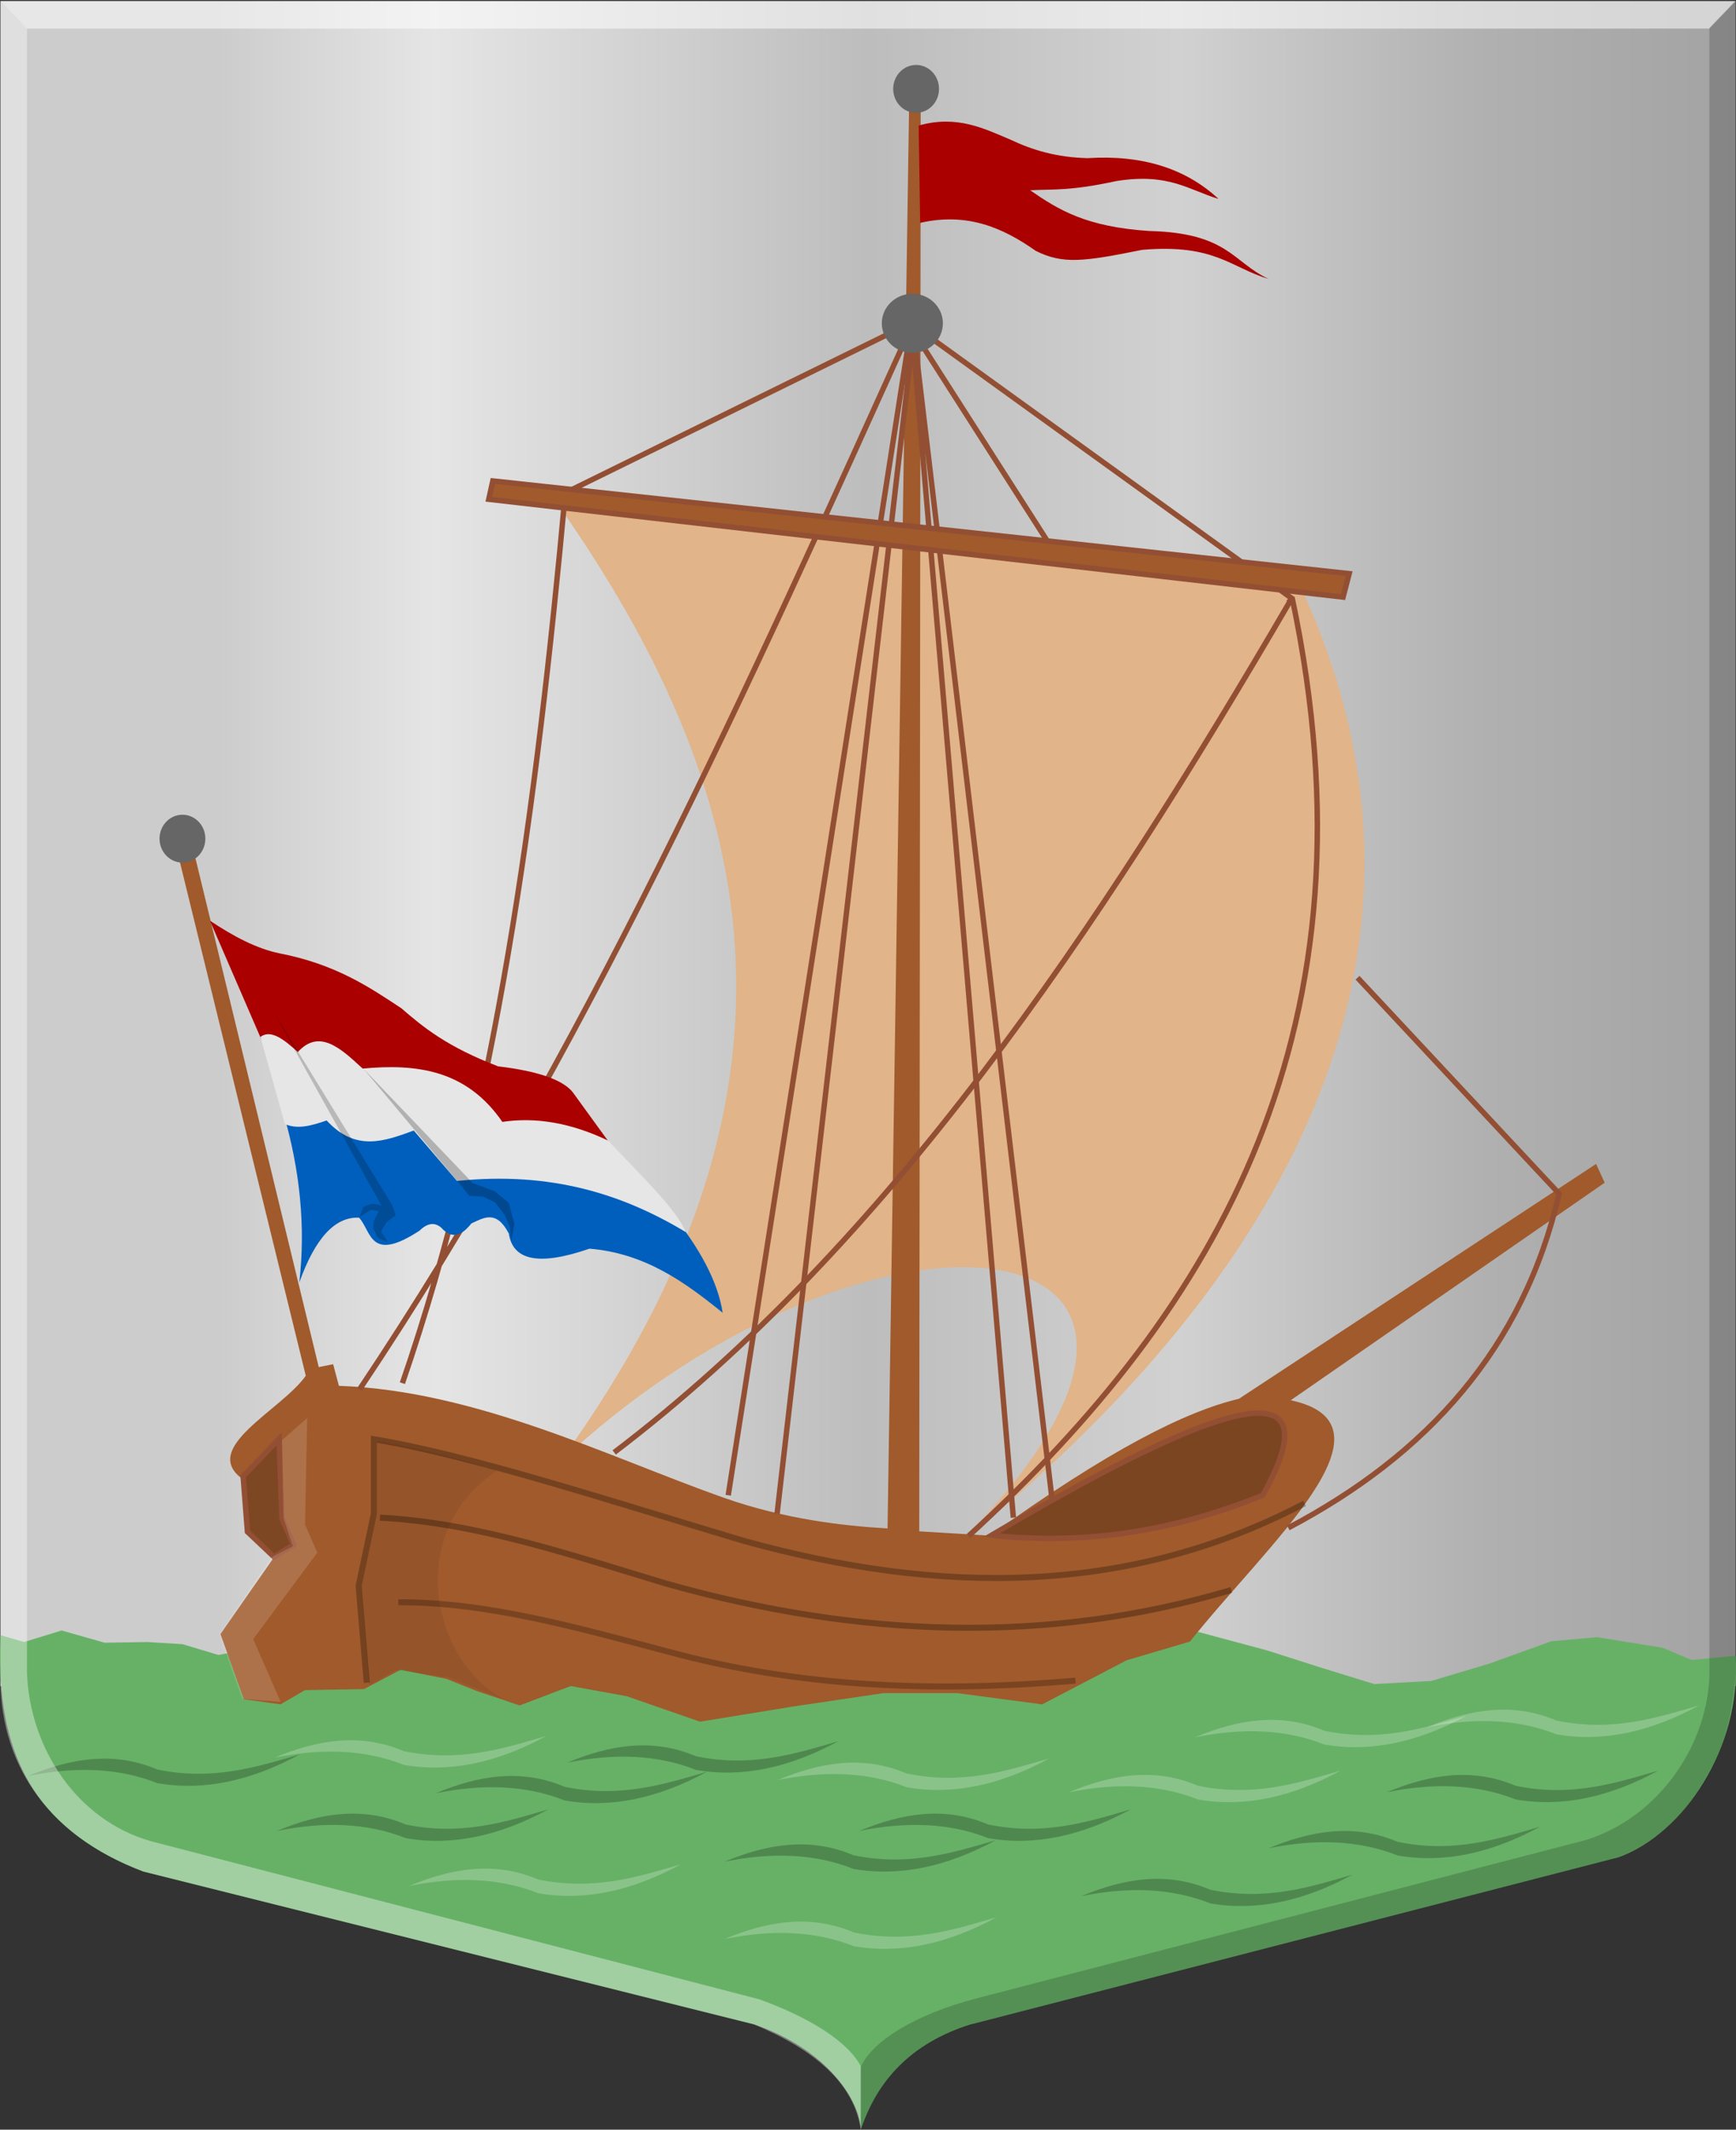
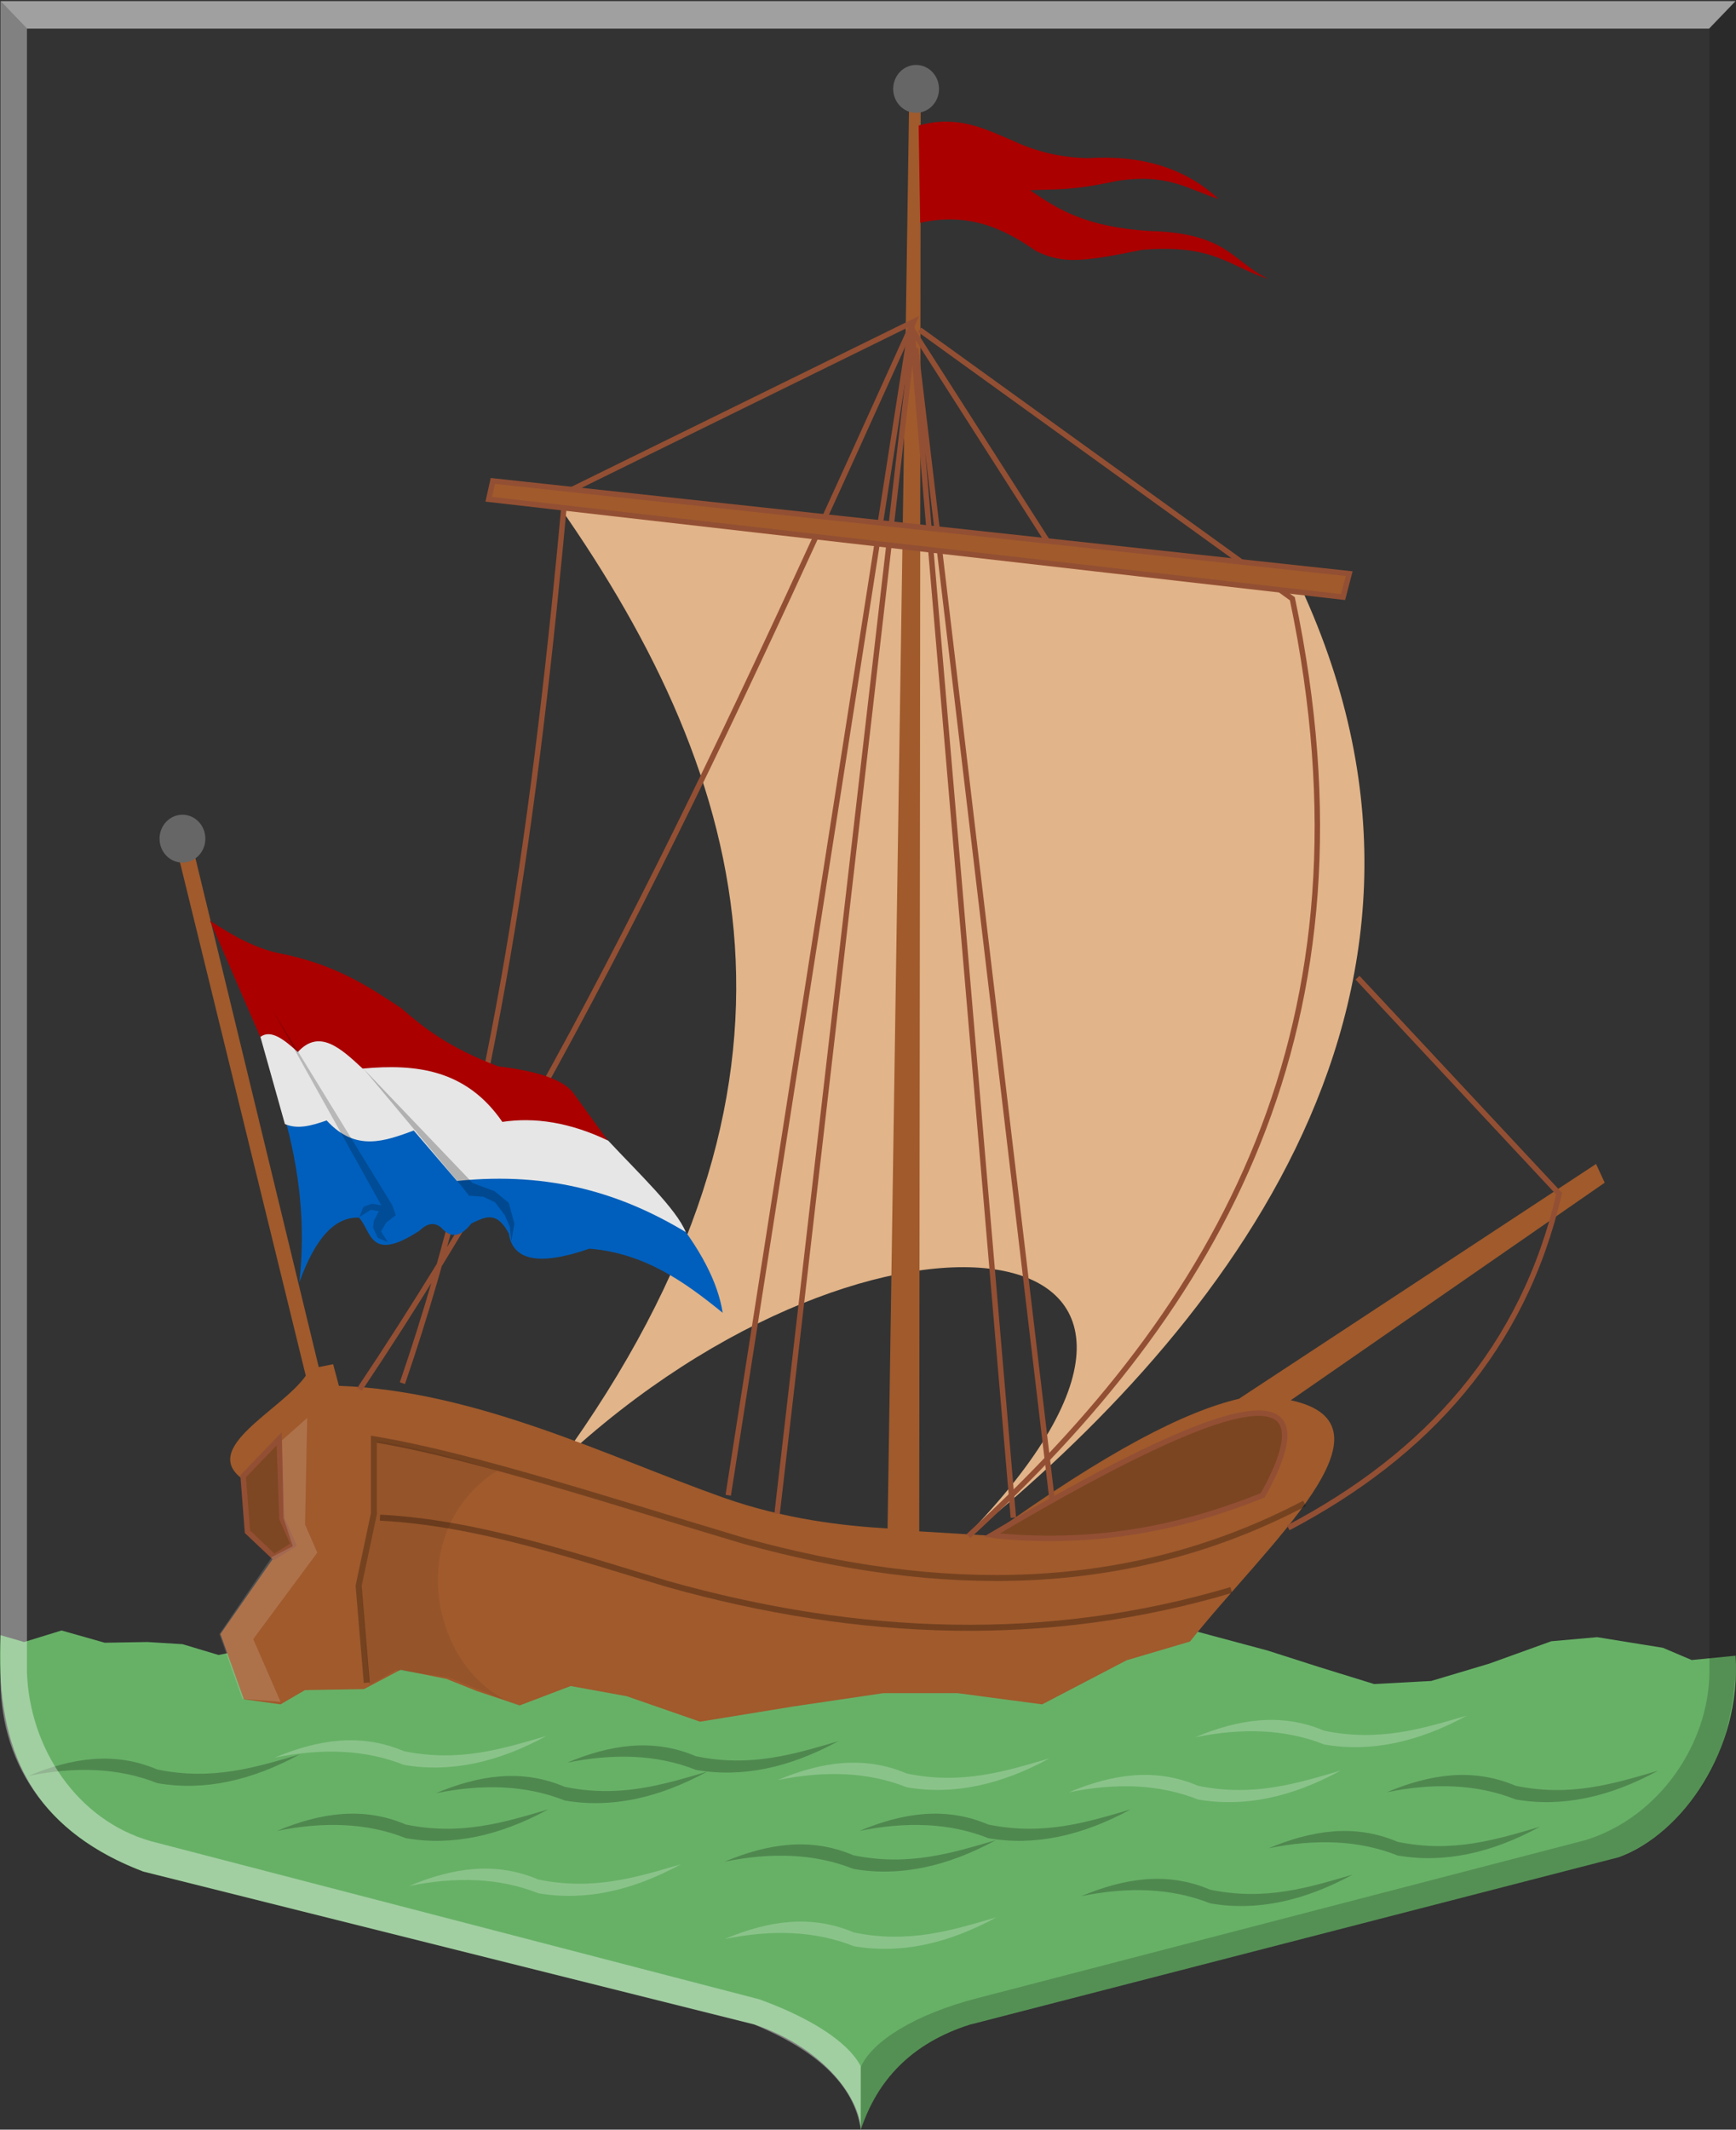
<svg xmlns="http://www.w3.org/2000/svg" xmlns:xlink="http://www.w3.org/1999/xlink" width="608.88" height="746.622">
  <rect width="100%" height="100%" fill="#333333" stroke="none" />
  <defs>
    <linearGradient id="a">
      <stop style="stop-color:#a3a3a3;stop-opacity:1" offset="0" />
      <stop style="stop-color:#b0b0b0;stop-opacity:1" offset=".143" />
      <stop offset=".321" style="stop-color:#d1d1d1;stop-opacity:1" />
      <stop style="stop-color:#bdbdbd;stop-opacity:1" offset=".5" />
      <stop offset=".75" style="stop-color:#e5e5e5;stop-opacity:1" />
      <stop style="stop-color:#ccc;stop-opacity:1" offset=".875" />
      <stop offset="1" style="stop-color:#ccc;stop-opacity:1" />
    </linearGradient>
    <linearGradient y2="-729.794" x2="-45.714" y1="-729.794" x1="-654.286" gradientTransform="matrix(1 0 0 .987 41.415 1114.796)" gradientUnits="userSpaceOnUse" id="b" xlink:href="#a" />
  </defs>
-   <path style="fill:url(#b);fill-opacity:1;stroke:none" transform="matrix(-1 0 0 1 -4.131 -99.051)" d="M-612.871 99.437H-4.3v590.718h-608.571z" />
  <path style="fill:#67b167;fill-opacity:1;stroke:none" d="M306.042 845.673c-.214-10.125-11.701-28.17-37.457-36.95L54.299 755.152c-42.898-16.457-51.553-47.485-50-82.857l8.293 2.41 13.132-4.04 15.153 4.292 14.9-.252 12.374.757 12.627 3.788 10.101-2.02 328.805-7.324 28.9 7.746 17.858 5.714 19.643 6.072 20-1.072 20.357-6.071 21.786-7.857 16.071-1.429 23.07 3.716 10.102 4.293 15.4-1.515c2.036 32.808-18.326 62.424-41.16 70.71l-227.284 58.59c-20.957 6.678-32.649 19.727-38.385 36.87z" transform="translate(-4.131 -99.051)" />
-   <path style="fill:#000;fill-opacity:.231;stroke:none" d="M258.233 751.725c15.068-6.316 30.136-8.708 45.204-2.273 19.328 3.997 34.606-.781 50.003-5.303-16.995 9.263-33.681 12.958-50.003 10.101-13.654-5.437-28.858-5.837-45.204-2.525z" transform="translate(-4.131 -99.051)" />
+   <path style="fill:#000;fill-opacity:.231;stroke:none" d="M258.233 751.725c15.068-6.316 30.136-8.708 45.204-2.273 19.328 3.997 34.606-.781 50.003-5.303-16.995 9.263-33.681 12.958-50.003 10.101-13.654-5.437-28.858-5.837-45.204-2.525" transform="translate(-4.131 -99.051)" />
  <path style="fill:#000;fill-opacity:.231;stroke:none" d="M305.52 740.946c15.068-6.316 30.136-8.708 45.204-2.273 19.328 3.997 34.606-.782 50.003-5.303-16.995 9.263-33.681 12.958-50.003 10.101-13.654-5.438-28.858-5.837-45.204-2.525zM383.377 763.803c15.068-6.316 30.136-8.708 45.204-2.273 19.329 3.997 34.606-.781 50.003-5.303-16.995 9.263-33.681 12.958-50.003 10.101-13.654-5.438-28.858-5.837-45.204-2.525zM101.234 740.946c15.068-6.316 30.136-8.708 45.204-2.273 19.329 3.997 34.607-.782 50.003-5.303-16.995 9.263-33.68 12.958-50.003 10.101-13.654-5.438-28.858-5.837-45.204-2.525zM156.948 727.731c15.068-6.316 30.137-8.707 45.205-2.272 19.328 3.997 34.606-.782 50.002-5.304-16.995 9.264-33.68 12.959-50.002 10.102-13.654-5.438-28.858-5.838-45.205-2.526z" transform="translate(-4.131 -99.051)" />
  <path style="fill:#000;fill-opacity:.231;stroke:none" d="M203.02 717.017c15.068-6.316 30.136-8.707 45.204-2.273 19.328 3.998 34.606-.781 50.003-5.303-16.995 9.263-33.681 12.958-50.003 10.102-13.654-5.438-28.858-5.838-45.204-2.526zM449.091 747.017c15.068-6.316 30.136-8.707 45.205-2.273 19.328 3.998 34.606-.781 50.002-5.303-16.995 9.263-33.68 12.958-50.002 10.102-13.654-5.438-28.858-5.838-45.205-2.526zM490.52 727.374c15.068-6.316 30.136-8.707 45.204-2.272 19.328 3.997 34.606-.782 50.003-5.304-16.995 9.264-33.681 12.958-50.003 10.102-13.654-5.438-28.858-5.838-45.204-2.526zM14.091 721.66c15.068-6.316 30.136-8.707 45.205-2.273 19.328 3.998 34.606-.781 50.002-5.303-16.995 9.263-33.68 12.958-50.002 10.101-13.654-5.437-28.858-5.837-45.205-2.525z" transform="translate(-4.131 -99.051)" />
  <path style="fill:#fff;fill-opacity:.231;stroke:none" d="M147.663 760.231c15.068-6.316 30.136-8.707 45.204-2.272 19.328 3.997 34.606-.782 50.003-5.304-16.996 9.264-33.681 12.959-50.003 10.102-13.654-5.438-28.858-5.838-45.204-2.526zM258.377 778.803c15.068-6.316 30.136-8.708 45.204-2.273 19.329 3.997 34.606-.781 50.003-5.303-16.995 9.263-33.681 12.958-50.003 10.101-13.654-5.438-28.858-5.837-45.204-2.525zM379.091 727.374c15.068-6.316 30.136-8.707 45.205-2.272 19.328 3.997 34.606-.782 50.002-5.304-16.995 9.264-33.68 12.958-50.002 10.102-13.654-5.438-28.858-5.838-45.205-2.526zM276.948 723.089c15.069-6.317 30.137-8.708 45.205-2.273 19.328 3.997 34.606-.782 50.002-5.304-16.995 9.264-33.68 12.959-50.002 10.102-13.654-5.438-28.858-5.838-45.205-2.525zM100.52 715.231c15.068-6.316 30.136-8.707 45.204-2.272 19.328 3.997 34.606-.782 50.003-5.304-16.995 9.264-33.681 12.959-50.003 10.102-13.654-5.438-28.858-5.838-45.204-2.526zM423.377 708.089c15.068-6.317 30.136-8.708 45.204-2.273 19.329 3.997 34.606-.782 50.003-5.304-16.995 9.264-33.68 12.959-50.003 10.102-13.654-5.438-28.858-5.838-45.204-2.525z" transform="translate(-4.131 -99.051)" />
-   <path style="fill:#fff;fill-opacity:.231;stroke:none" d="M504.806 704.517c15.068-6.316 30.136-8.707 45.204-2.273 19.328 3.998 34.606-.781 50.002-5.303-16.995 9.263-33.68 12.958-50.002 10.102-13.654-5.438-28.858-5.838-45.204-2.526z" transform="translate(-4.131 -99.051)" />
  <path style="fill:#e1b489;fill-opacity:1;stroke:none" d="M200.018 276.187c67.987 97.048 96.891 202.632.247 335.634 112.172-105.021 253.4-84.666 139.286 29.285 88.073-70.248 188.864-189.225 120.714-336.428z" transform="translate(-4.131 -99.051)" />
  <path style="fill:#a05a2c;fill-opacity:1;stroke:none" d="m89.301 617.639 2.143 17.857 8.928 9.286-18.928 27.143 8.214 22.857 12.857 1.786 8.572-5 20.714-.358 12.857-6.785 16.072 3.214 10.714 4.286 15 5 17.857-6.786 19.643 3.571 25.714 8.929 32.857-5.357 31.429-4.643h26.071l29.643 3.929 29.615-15.458 22.224-6.566c26.964-33.928 75.376-75.95 35.355-84.6l110.107-76.267-3.03-6.566-125.26 82.328c-18.786 4.438-45.738 18.002-87.378 47.982l-24.749-1.515.505-502.046-4.04.505-7.576 500.53c-15.653-.923-36.214-3.241-57.771-10.88-40.253-14.266-86.447-37.419-134.663-39.122l-2.02-7.576-5.051 1.01-44.447-183.343-5.05 3.03 44.95 183.343c-8.533 12.153-37.457 25.325-22.078 36.282z" transform="translate(-4.131 -99.051)" />
  <path style="fill:#000;fill-opacity:.231;stroke:#934f33;stroke-width:1.9;stroke-miterlimit:4;stroke-opacity:1;stroke-dasharray:none" d="M352.05 637.178c95.544-56.575 116.39-52.42 95-13.929-27.22 10.981-57.093 17.543-92.857 14.286z" transform="translate(-4.131 -99.051)" />
  <path style="fill:none;stroke:#000;stroke-width:2.1;stroke-linecap:butt;stroke-linejoin:miter;stroke-miterlimit:4;stroke-opacity:.269;stroke-dasharray:none" d="m132.765 688.964-2.857-33.929 5.357-25.357v-26.072c34.274 5.633 84.156 22.072 130 35.715 68.492 18.864 134.59 19.256 196.428-13.215" transform="translate(-4.131 -99.051)" />
  <path style="fill:none;stroke:#000;stroke-width:2.1;stroke-linecap:butt;stroke-linejoin:miter;stroke-miterlimit:4;stroke-opacity:.292;stroke-dasharray:none" d="M137.408 631.106c34.234 1.773 67.39 13.249 100.714 23.215 67.786 19.05 133.88 21.178 197.857 2.143" transform="translate(-4.131 -99.051)" />
-   <path style="fill:none;stroke:#000;stroke-width:2.1;stroke-linecap:butt;stroke-linejoin:miter;stroke-miterlimit:4;stroke-opacity:.241;stroke-dasharray:none" d="M143.836 660.75c31.31-.042 62.62 8.888 93.929 17.142 47.329 12.96 95.292 14.494 143.571 10.357" transform="translate(-4.131 -99.051)" />
  <path style="fill:#000;fill-opacity:.212;stroke:#934f33;stroke-width:1.9;stroke-miterlimit:4;stroke-opacity:1;stroke-dasharray:none" d="m89.406 616.609 12.627-13.132 1.01 28.032 4.04 9.09-6.818 4.294-9.344-8.839z" transform="translate(-4.131 -99.051)" />
  <path style="fill:#fff;fill-opacity:.146;stroke:none" d="m102.538 695.653-9.596-21.97 22.475-30.305-4.293-9.85.758-37.375-8.839 7.829.505 27.274 3.283 9.849-7.323 3.788-18.436 27.022 8.082 22.728z" transform="translate(-4.131 -99.051)" />
  <path style="fill:none;stroke:#934f33;stroke-width:1.9;stroke-linecap:butt;stroke-linejoin:miter;stroke-miterlimit:4;stroke-opacity:1;stroke-dasharray:none" d="M145.265 583.964c32.725-94.93 47.062-202.117 57.143-312.143l122.143-60C266.456 340.219 208.77 468.84 130.265 586.106M326.693 214.678l130.715 94.286C488.993 459.27 431.563 557.3 343.836 637.535" transform="translate(-4.131 -99.051)" />
  <path style="fill:none;stroke:#934f33;stroke-width:1.9;stroke-linecap:butt;stroke-linejoin:miter;stroke-miterlimit:4;stroke-opacity:1;stroke-dasharray:none" d="m375.265 294.678-50.714-79.286-47.858 414.286" transform="translate(-4.131 -99.051)" />
-   <path style="fill:none;stroke:#934f33;stroke-width:1.9;stroke-linecap:butt;stroke-linejoin:miter;stroke-miterlimit:4;stroke-opacity:1;stroke-dasharray:none" d="M219.55 608.25c96.25-73.147 169.178-182.056 237.143-298.572l-.714-.714" transform="translate(-4.131 -99.051)" />
  <path style="fill:none;stroke:#934f33;stroke-width:1.9;stroke-linecap:butt;stroke-linejoin:miter;stroke-miterlimit:4;stroke-opacity:1;stroke-dasharray:none" d="m259.55 623.25 64.286-410.715 35.715 418.571M373.122 624.678l-47.857-403.572M480.265 441.82l70.714 75.715c-12.501 54.178-46.335 91.515-95 117.143" transform="translate(-4.131 -99.051)" />
  <path style="fill:#a05a2c;stroke:#934f33;stroke-width:1.9;stroke-miterlimit:4;stroke-opacity:1;stroke-dasharray:none" d="m176.984 267.66-1.429 6.428 299.643 34.286 2.143-8.215z" transform="translate(-4.131 -99.051)" />
  <path style="fill:#a00;stroke:none" d="m77.765 421.82 20.714 47.858c40.008 11.063 82.817 32.393 119.015 29.487l-12.586-17.344c-3.632-4.325-12.339-7.297-26.072-8.929-17.731-6.786-26.108-13.571-33.928-20.357-11.669-7.737-23.305-15.49-42.857-19.286-7.725-1.588-15.89-5.808-24.286-11.428z" transform="translate(-4.131 -99.051)" />
  <path style="fill:#005fbc;fill-opacity:1;stroke:none" d="M103.548 489.33c5.844 20.114 7.793 39.905 5.556 59.346 5.623-15.76 12.644-23.13 20.96-22.728 4.426 4.79 3.661 16.007 21.214 4.545 2.887-2.817 5.39-2.95 7.605-1.056 2.95 3.254 6.286 3.995 10.578-1.47 4.377-2.017 8.754-4.874 13.132 3.536 1.37 9.182 10.084 11.606 28.284 5.304 19.363 1.596 33.321 11.6 46.72 22.476-1.643-10.703-7.87-22.717-18.94-36.113l-22.477-15.153-88.893-23.233z" transform="translate(-4.131 -99.051)" />
  <path style="fill:#e6e6e6;stroke:none" d="m95.467 462.56 8.586 30.558c4.58 1.998 9.6.477 14.647-1.263 10.186 11.136 20.372 7.257 30.558 3.535l15.152 17.678c33.207-3.45 58.413 4.79 80.244 17.93-3.247-8.064-16.298-20.4-27.211-32.072-13.454-6.428-25.737-8.259-37.123-6.566-12.66-18.394-30.26-20.422-48.993-18.688-7.576-7.011-15.152-14.125-22.728-5.808-4.705-4.224-9.361-8.085-13.132-5.304z" transform="translate(-4.131 -99.051)" />
  <path style="fill:#000;fill-opacity:.203;stroke:none" d="m99.76 453.217 38.133 68.437-3.283-.63-3.03 1.135-1.389 3.536 4.04-2.525 2.779.505-1.768 3.409-.253 2.4 1.642 3.535 3.535 1.515-2.399-3.788 1.894-3.157 3.283-2.525-1.263-3.536z" transform="translate(-4.131 -99.051)" />
  <path style="fill:#000;fill-opacity:.231;stroke:none" d="m131.515 473.606 34.464 41.25 2.679 3.393 5 .357 4.107 1.965 3.393 4.464 1.785 4.107.536 5 1.072-6.071-1.965-7.322-5-4.107-7.678-2.857z" transform="translate(-4.131 -99.051)" />
  <path style="fill:#000;fill-opacity:.071;stroke:none" d="M136.378 604.234v25.002l-5.556 26.516 2.778 34.093 9.344-5.303 18.435 2.525 26.517 10.606c-31.938-9.272-43.833-61.072-9.344-83.085-18.744-5.794-31.463-8.576-42.174-10.354z" transform="translate(-4.131 -99.051)" />
  <path style="fill:#666;fill-opacity:1;stroke:none" d="M-324.643-998.635c0 4.635-3.598 8.393-8.036 8.393s-8.035-3.758-8.035-8.393c0-4.635 3.597-8.393 8.035-8.393 4.438 0 8.036 3.758 8.036 8.393z" transform="translate(653.99 1029.797)" />
-   <path transform="matrix(1.333 0 0 1.234 763.455 1345.663)" style="fill:#666;fill-opacity:1;stroke:none" d="M-324.643-998.635c0 4.635-3.598 8.393-8.036 8.393s-8.035-3.758-8.035-8.393c0-4.635 3.597-8.393 8.035-8.393 4.438 0 8.036 3.758 8.036 8.393z" />
  <path transform="translate(396.67 1292.654)" style="fill:#666;fill-opacity:1;stroke:none" d="M-324.643-998.635c0 4.635-3.598 8.393-8.036 8.393s-8.035-3.758-8.035-8.393c0-4.635 3.597-8.393 8.035-8.393 4.438 0 8.036 3.758 8.036 8.393z" />
  <path style="fill:#a00;stroke:none" d="m326.336 143.07.536 34.108c16.61-3.768 29.122 1.78 40.536 9.821 9.492 4.724 16.598 3.836 37.321-.357 25.534-2.176 30.997 6.224 44.286 10.179-12.538-5.867-14.166-16.122-41.786-16.786-22.237-1.443-31.97-7.484-41.786-14.286 8.45-.419 14.172.268 30.179-3.214 18.433-2.948 25.337 3.07 35.893 6.25-11.506-10.686-26.768-15.504-45.893-14.286-10.88-.25-19.403-2.858-26.964-6.428-9.632-4.093-19-8.75-32.322-5z" transform="translate(-4.131 -99.051)" />
  <path style="fill:#fff;fill-opacity:.382;stroke:none" d="m4.3 99.437 9.285 9.643V685.51c1.007 26.368 17.405 51.59 43.454 59.022l213.395 55.433c17.058 6.16 30.985 14.574 35.608 23.486v22.223c-2.391-16.245-16.148-28.026-37.376-36.87L54.514 755.2C19.35 742.068 3.716 715.74 4.299 686.045z" transform="translate(-4.131 -99.051)" />
  <path style="fill:#000;fill-opacity:.184;stroke:none" d="m612.974 99.051-9.286 9.643v576.429c-.09 24.533-17.026 50.831-43.454 59.022l-213.395 55.432c-21.802 5.634-36.893 15.126-40.797 24.118v21.978c.94-2.983 2.134-5.776 3.504-8.44 4.514-8.775 10.85-16.297 20.825-22.141 4.27-2.502 9.207-4.696 14.953-6.55l225.895-58.146c14.048-5.455 22.686-14.811 28.82-23.584 9.124-13.048 11.718-27.572 12.935-41.153z" transform="translate(-4.131 -99.051)" />
  <path style="fill:#fff;fill-opacity:.533;stroke:none" d="m4.3 99.437 9.285 9.643h590l9.286-9.643z" transform="translate(-4.131 -99.051)" />
</svg>